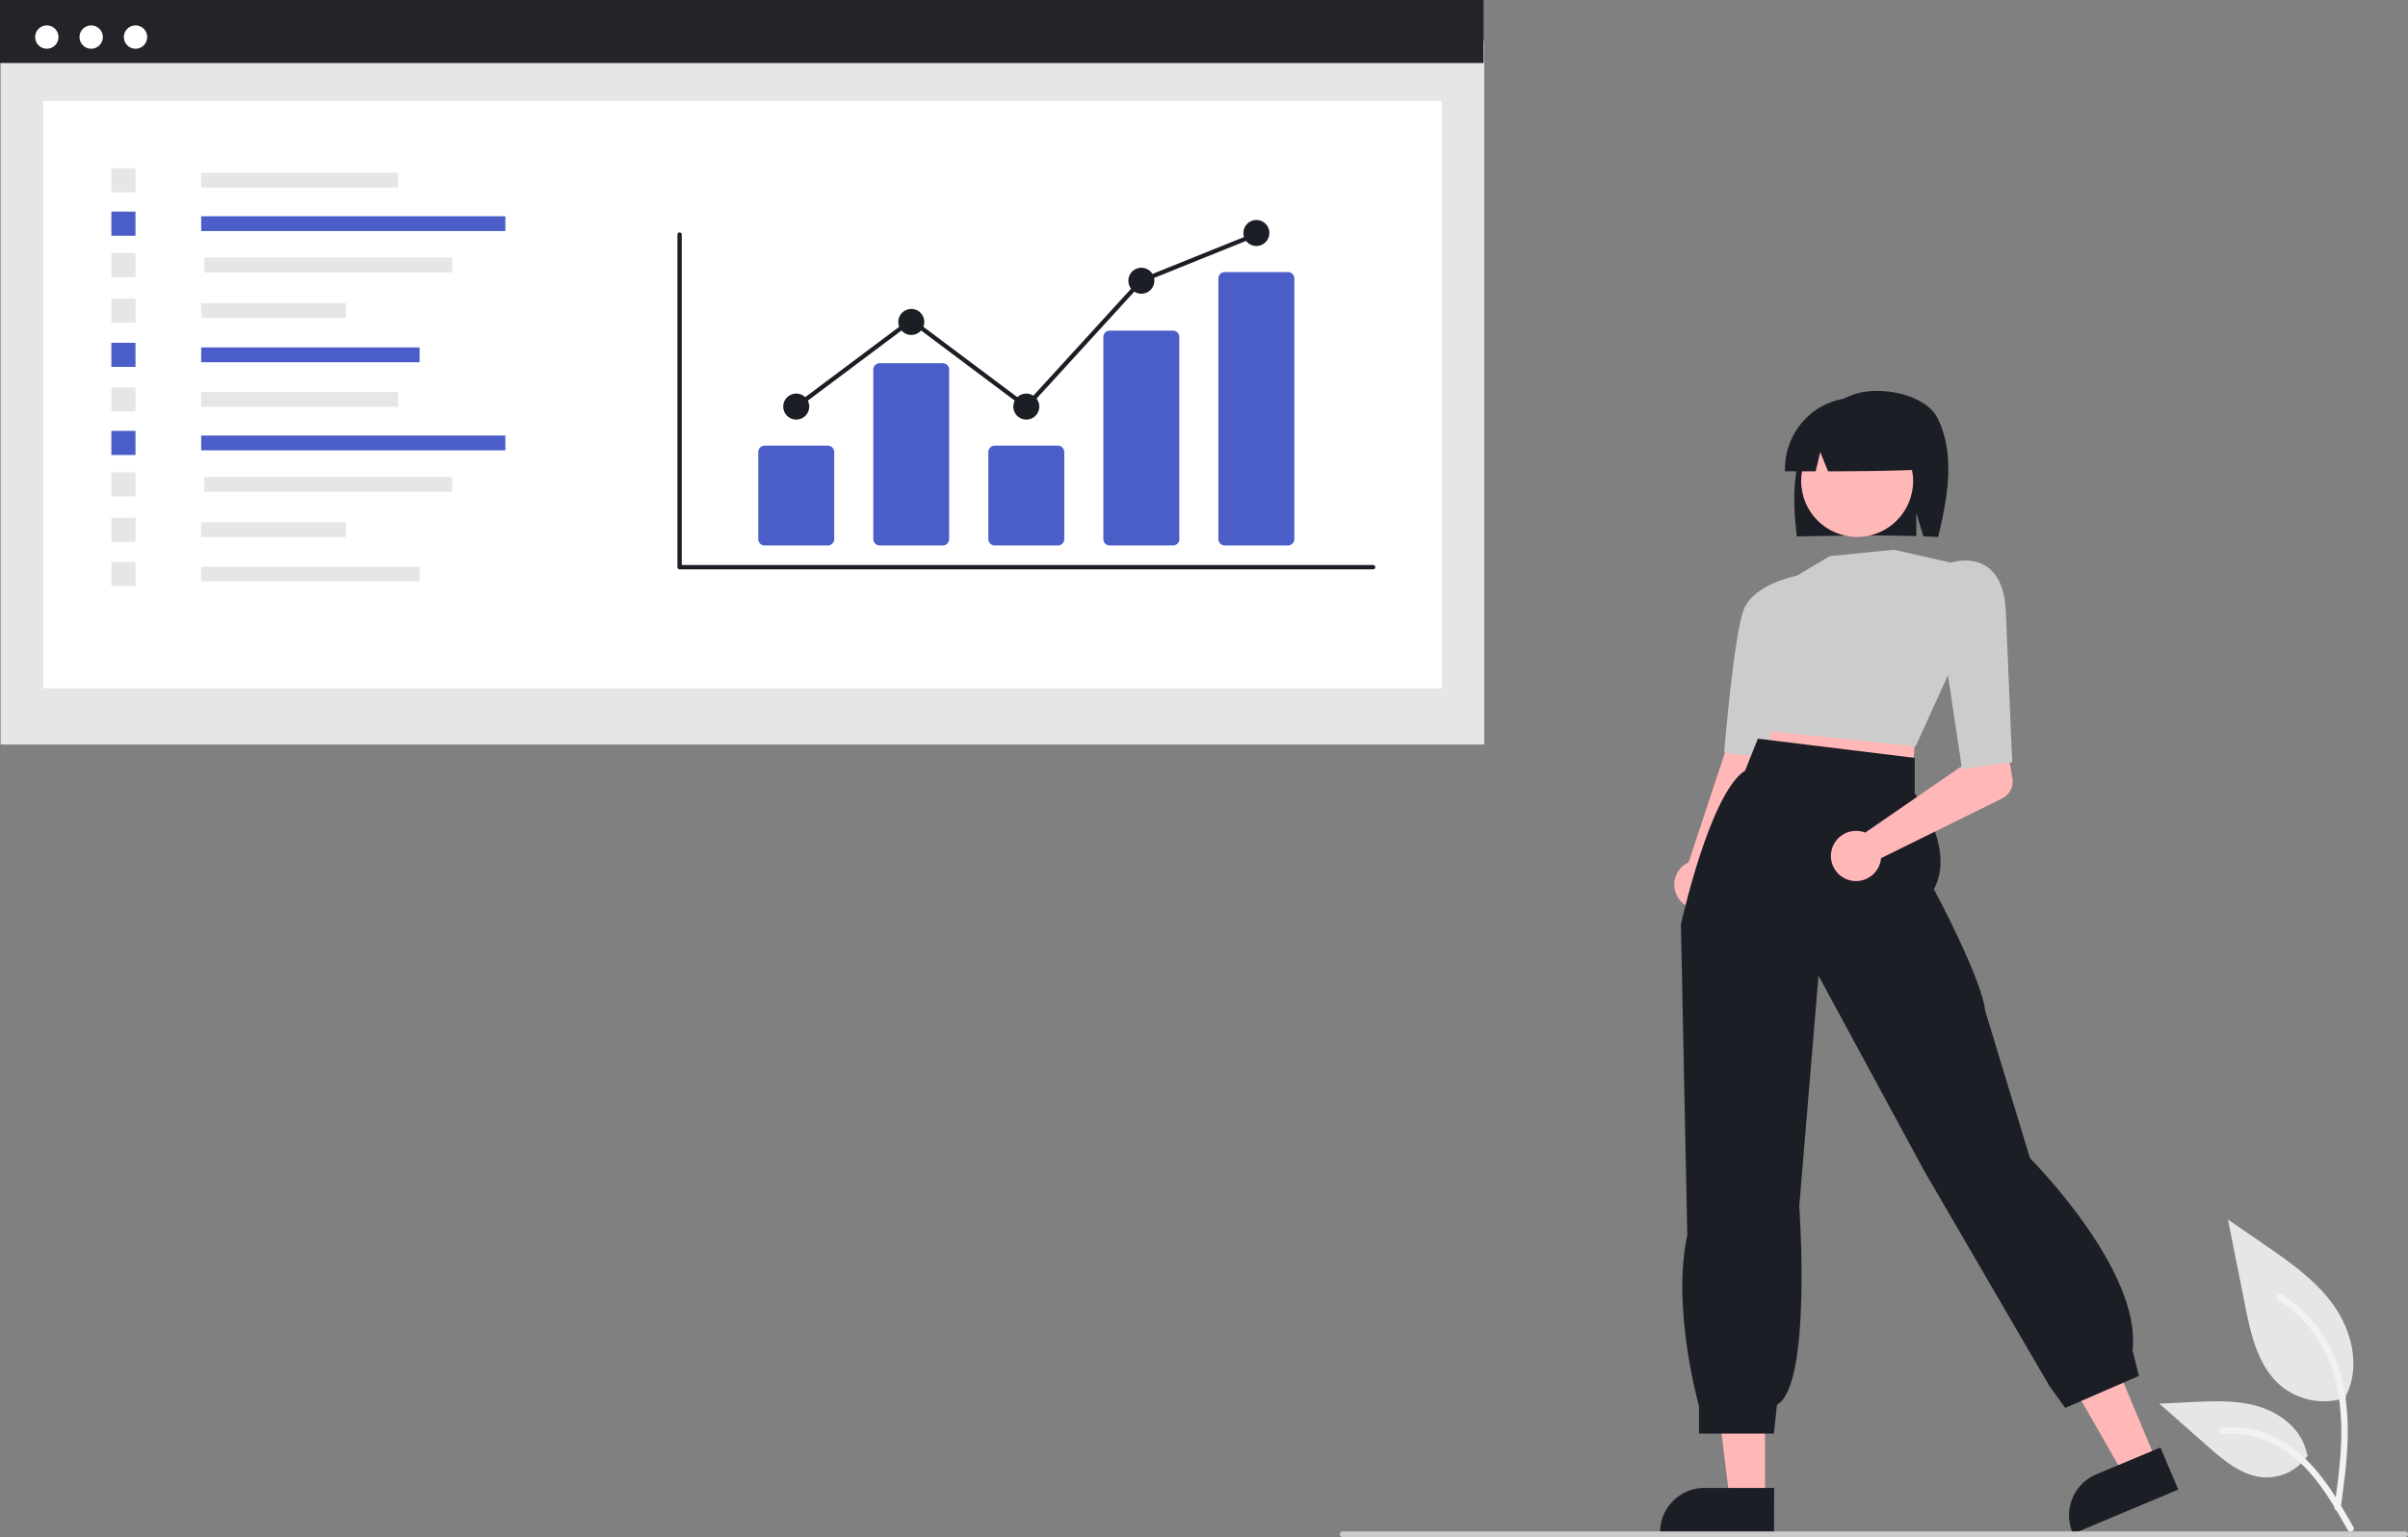
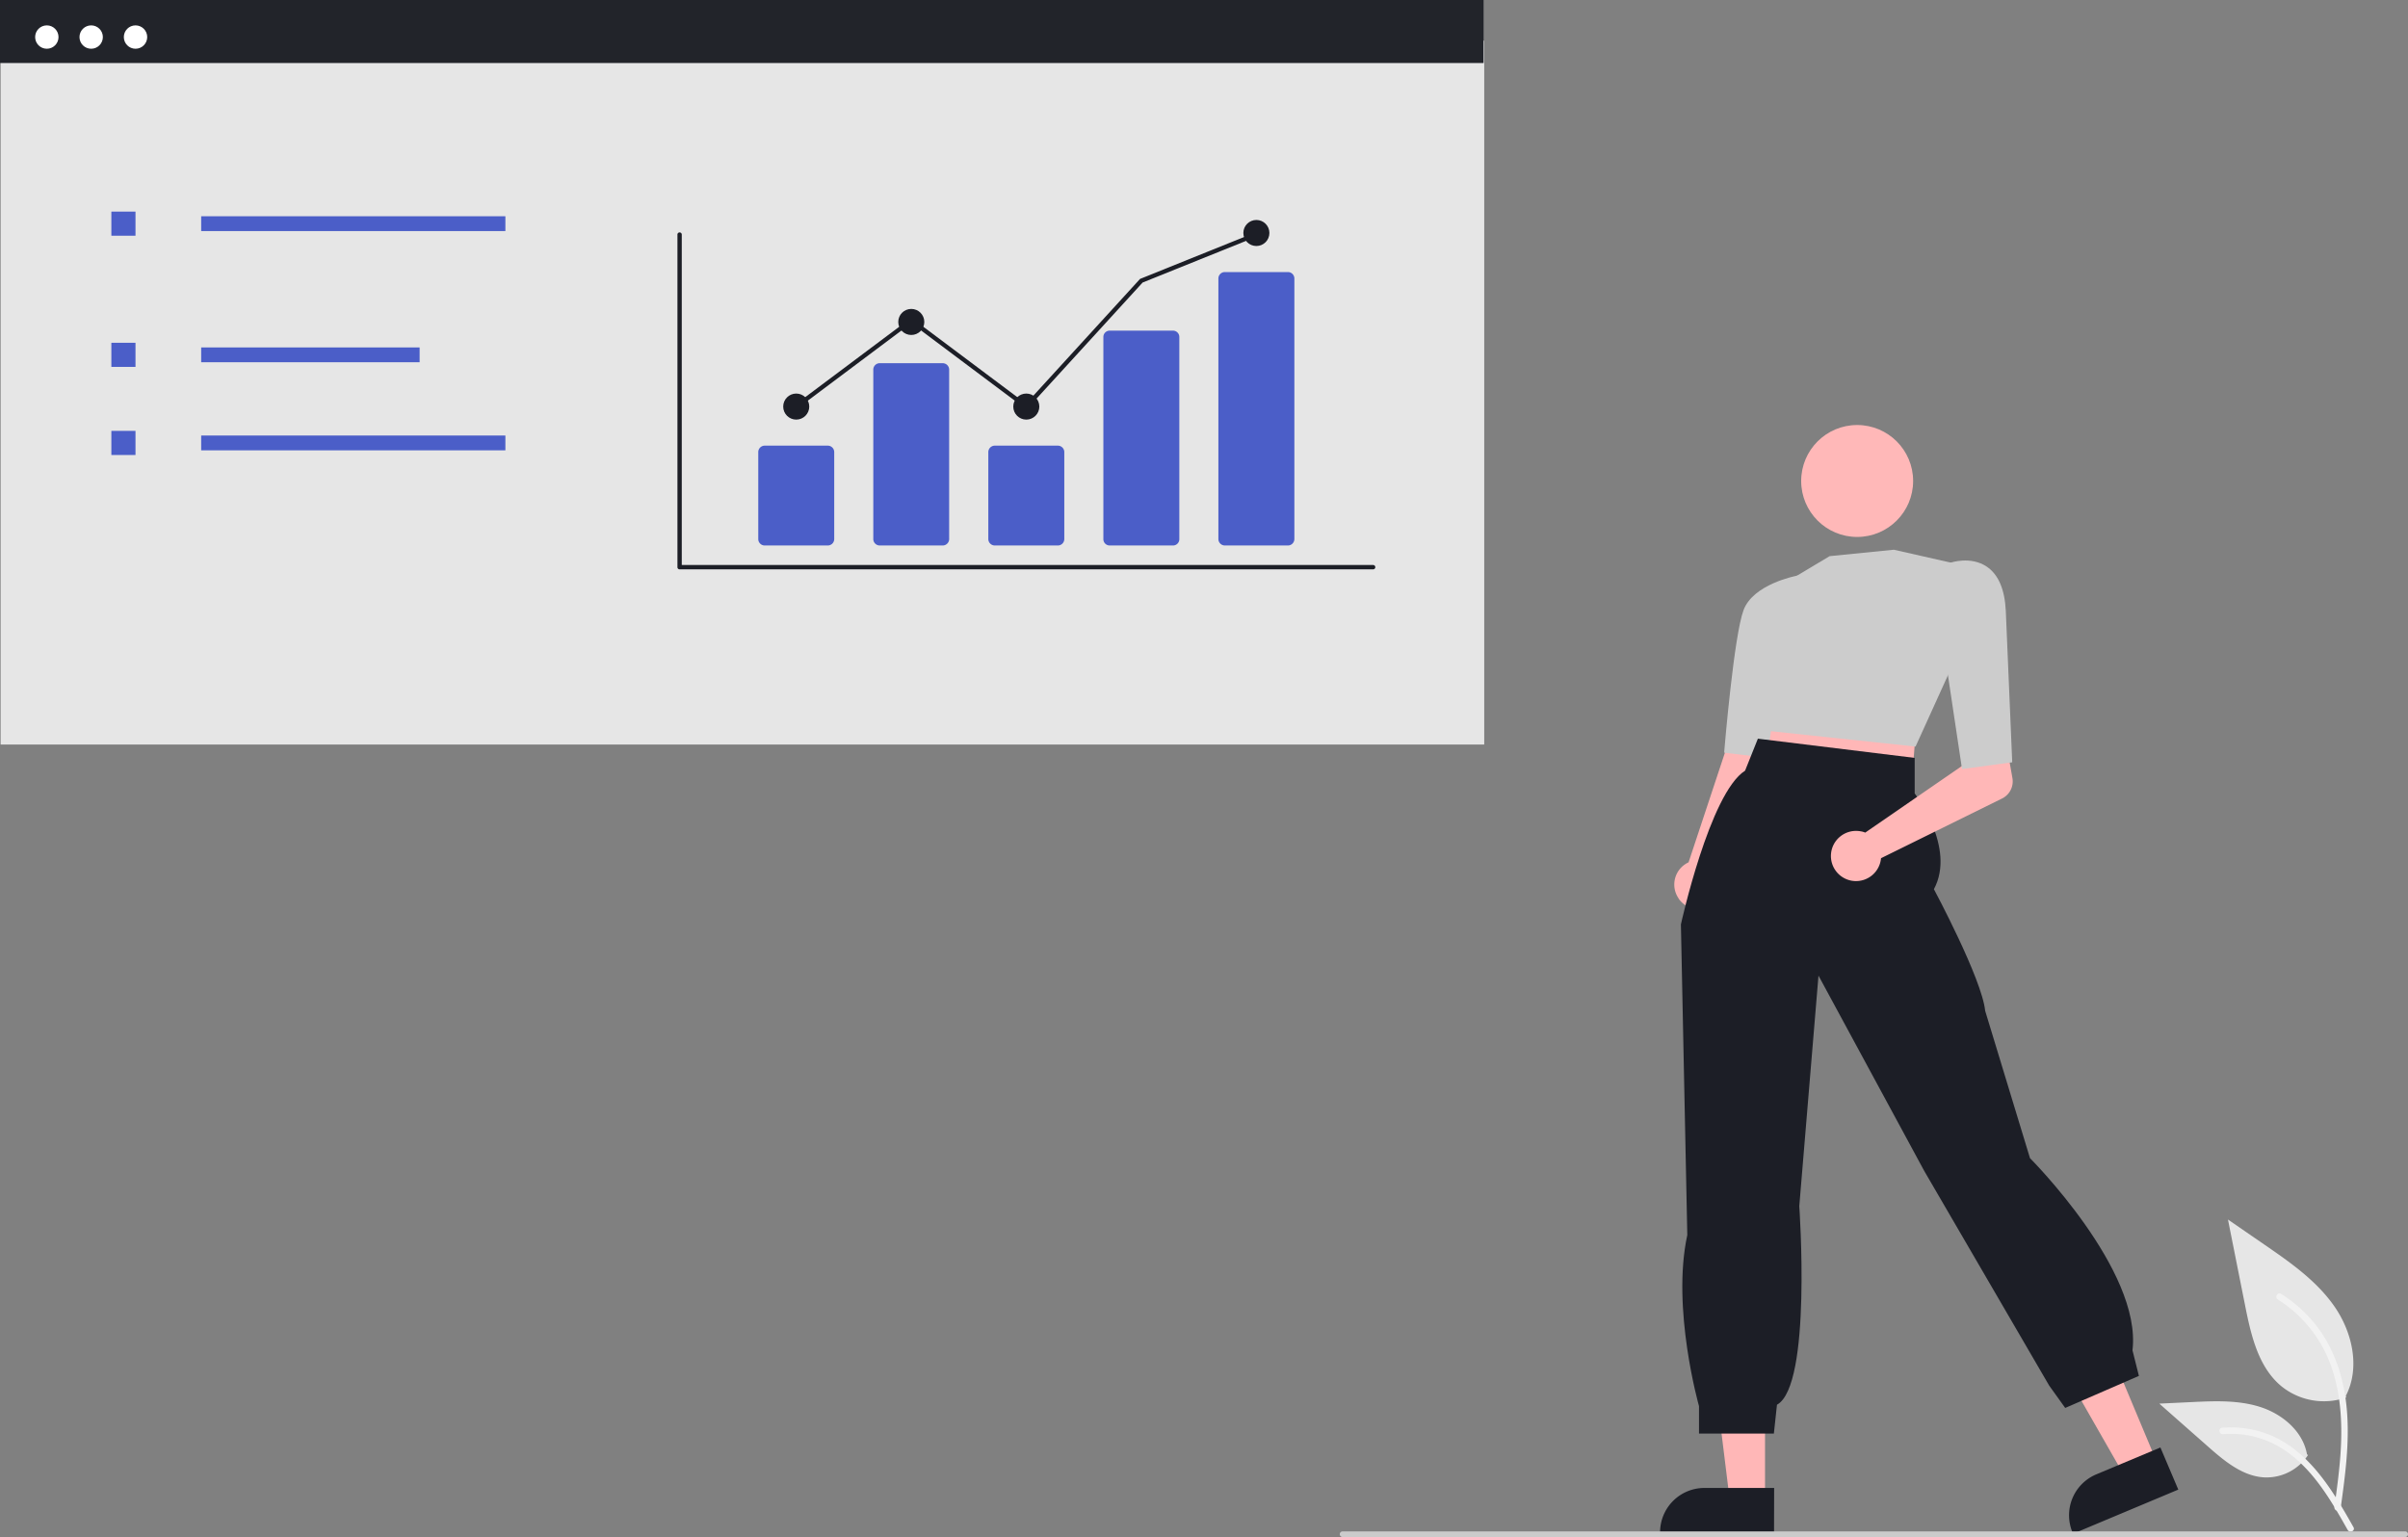
<svg xmlns="http://www.w3.org/2000/svg" id="Layer_1" data-name="Layer 1" viewBox="0 0 863.36 551.17">
  <rect x="0" y="0" width="863.36" height="551.17" fill="#808080" stroke="none" />
  <defs>
    <style>.cls-1{fill:#e6e6e6;}.cls-2{fill:#f2f2f2;}.cls-3{fill:#fff;}.cls-4{fill:#22242a;}.cls-5{fill:#1c1e26;}.cls-6{fill:#4b5ec8;}.cls-7{fill:#ffb7b7;}.cls-8{fill:#ffb8b8;}.cls-9{fill:#ccc;}.cls-10{fill:#cbcbcb;}</style>
  </defs>
  <title>launchs</title>
  <path id="af9c47ac-a2dc-4072-9acc-a467df334c71-268" class="cls-1" d="M841.22,501.13A24.23,24.23,0,0,1,817.84,497c-8.19-6.88-10.76-18.2-12.85-28.68l-6.18-31,12.94,8.91c9.3,6.4,18.82,13,25.26,22.3s9.25,21.94,4.08,32" />
  <path id="a2175a99-769b-4e22-9c2a-ba3916b1dd51-269" class="cls-2" d="M839.22,540.84c1.63-11.87,3.3-23.88,2.16-35.87-1-10.65-4.26-21.05-10.88-29.58A49.16,49.16,0,0,0,817.88,464c-1.27-.8-2.43,1.2-1.17,2a46.77,46.77,0,0,1,18.5,22.33c4,10.25,4.68,21.41,4,32.3-.42,6.58-1.32,13.12-2.21,19.65a1.19,1.19,0,0,0,.81,1.42,1.16,1.16,0,0,0,1.42-.8Z" />
  <path id="af3ce5ac-a957-487e-9ef8-bdcad0da5bae-270" class="cls-1" d="M827.5,521.8a17.84,17.84,0,0,1-15.53,8c-7.87-.37-14.42-5.86-20.32-11.07L774.2,503.34l11.55-.55c8.31-.4,16.83-.77,24.74,1.79s15.2,8.73,16.65,16.92" />
  <path id="baa57c63-949d-49ac-a818-33ae8c022157-271" class="cls-2" d="M843.82,547.66c-7.84-13.87-16.93-29.29-33.18-34.22A37.16,37.16,0,0,0,796.69,512c-1.48.13-1.11,2.41.36,2.29a34.37,34.37,0,0,1,22.28,5.89c6.28,4.27,11.17,10.22,15.3,16.52,2.54,3.86,4.81,7.88,7.08,11.9C842.44,549.88,844.56,549,843.82,547.66Z" />
  <rect id="b0eb2d2e-6002-4ca6-b573-2a3a0ae57324" class="cls-1" x="0.23" y="14.58" width="531.92" height="252.41" />
-   <rect id="b22521a2-b305-47e5-91b3-f89bb30cedaf" class="cls-3" x="15.44" y="36.23" width="501.5" height="210.59" />
  <rect id="b9a97102-17ad-4853-bba8-52d2fbac14c1" class="cls-4" width="531.92" height="22.6" />
  <circle id="f3a384f8-0054-45a4-b875-f53a31bc49a8" class="cls-3" cx="16.79" cy="13.29" r="4.19" />
  <circle id="a6ee8772-6be5-4bf0-b917-98ef2062699d" class="cls-3" cx="32.69" cy="13.29" r="4.19" />
  <circle id="a71cc61a-5bfc-4a03-b945-2c535d93104d" class="cls-3" cx="48.59" cy="13.29" r="4.19" />
  <path class="cls-5" d="M492.32,204.17H243.66a.77.77,0,0,1-.77-.78V84.21a.78.78,0,1,1,1.55,0v118.4H492.32a.78.78,0,0,1,0,1.56Z" />
  <path class="cls-6" d="M296.79,195.61H274.18a2.31,2.31,0,0,1-2.31-2.31V162.12a2.31,2.31,0,0,1,2.31-2.31h22.61a2.31,2.31,0,0,1,2.31,2.31V193.3A2.31,2.31,0,0,1,296.79,195.61Z" />
  <path class="cls-6" d="M338,195.61H315.42a2.31,2.31,0,0,1-2.31-2.31V132.55a2.3,2.3,0,0,1,2.31-2.31H338a2.32,2.32,0,0,1,2.31,2.31V193.3A2.32,2.32,0,0,1,338,195.61Z" />
  <path class="cls-6" d="M379.28,195.61H356.66a2.32,2.32,0,0,1-2.31-2.31V162.12a2.32,2.32,0,0,1,2.31-2.31h22.62a2.31,2.31,0,0,1,2.31,2.31V193.3A2.31,2.31,0,0,1,379.28,195.61Z" />
  <path class="cls-6" d="M420.52,195.61H397.91a2.26,2.26,0,0,1-2.31-2.21V120.77a2.26,2.26,0,0,1,2.31-2.2h22.61a2.26,2.26,0,0,1,2.31,2.2V193.4A2.26,2.26,0,0,1,420.52,195.61Z" />
  <path class="cls-6" d="M461.77,195.61H439.15a2.32,2.32,0,0,1-2.31-2.31V99.87a2.31,2.31,0,0,1,2.31-2.31h22.62a2.31,2.31,0,0,1,2.31,2.31V193.3A2.32,2.32,0,0,1,461.77,195.61Z" />
  <circle class="cls-5" cx="285.48" cy="145.8" r="4.67" />
  <circle class="cls-5" cx="326.73" cy="115.45" r="4.67" />
  <circle class="cls-5" cx="367.97" cy="145.8" r="4.67" />
-   <circle class="cls-5" cx="409.22" cy="100.67" r="4.67" />
  <circle class="cls-5" cx="450.46" cy="83.55" r="4.67" />
  <polygon class="cls-5" points="368.07 146.85 326.73 115.88 285.95 146.43 285.02 145.18 326.73 113.94 367.87 144.76 408.76 100.01 408.93 99.95 450.17 83.33 450.75 84.77 409.67 101.32 368.07 146.85" />
  <rect class="cls-1" x="72.13" y="61.97" width="70.63" height="5.31" />
  <rect class="cls-6" x="72.13" y="77.55" width="109.07" height="5.31" />
  <rect class="cls-1" x="73.26" y="92.39" width="88.89" height="5.31" />
  <rect class="cls-1" x="72.13" y="108.68" width="51.89" height="5.31" />
  <rect class="cls-6" x="72.13" y="124.59" width="78.32" height="5.31" />
  <rect class="cls-1" x="39.93" y="60.3" width="8.65" height="8.65" />
  <rect class="cls-6" x="39.93" y="75.88" width="8.65" height="8.65" />
  <rect class="cls-1" x="39.93" y="90.72" width="8.65" height="8.65" />
  <rect class="cls-1" x="39.93" y="107.01" width="8.65" height="8.65" />
  <rect class="cls-6" x="39.93" y="122.92" width="8.65" height="8.65" />
  <rect class="cls-1" x="72.13" y="140.59" width="70.63" height="5.31" />
  <rect class="cls-6" x="72.13" y="156.18" width="109.07" height="5.31" />
  <rect class="cls-1" x="73.26" y="171.02" width="88.89" height="5.31" />
  <rect class="cls-1" x="72.13" y="187.31" width="51.89" height="5.31" />
  <rect class="cls-1" x="72.13" y="203.21" width="78.32" height="5.31" />
  <rect class="cls-1" x="39.93" y="138.92" width="8.65" height="8.65" />
  <rect class="cls-6" x="39.93" y="154.51" width="8.65" height="8.65" />
  <rect class="cls-1" x="39.93" y="169.35" width="8.65" height="8.65" />
  <rect class="cls-1" x="39.93" y="185.64" width="8.65" height="8.65" />
  <rect class="cls-1" x="39.93" y="201.54" width="8.65" height="8.65" />
-   <path class="cls-5" d="M645.58,162.8c3-9.48,9.74-18.18,19.1-21.38s25.68-.21,30.09,8.69c6.36,12.82,3.5,28.52.13,42.45-1.76-.1-3.53-.17-5.31-.24l-2.52-8.39v8.31c-13.89-.43-28.35-.16-42.82.12C643,182.5,642.6,172.28,645.58,162.8Z" />
  <polygon class="cls-7" points="773.22 524.09 761.53 528.99 737.08 486.25 754.33 479.02 773.22 524.09" />
  <path class="cls-5" d="M781,534.17,743.27,550l-.2-.48a15.9,15.9,0,0,1,8.52-20.81h0l23-9.64Z" />
  <path class="cls-7" d="M601.86,322.19A8.75,8.75,0,0,1,604.07,310a9,9,0,0,1,1.35-.77l25.11-75.78,16.82,9-30,71.67a8.81,8.81,0,0,1-15.51,8.1Z" />
  <polygon class="cls-7" points="632.83 537.68 620.15 537.68 614.13 488.81 632.83 488.81 632.83 537.68" />
  <path class="cls-5" d="M636.06,550H595.2v-.52a15.9,15.9,0,0,1,15.9-15.9h25Z" />
  <polygon class="cls-7" points="683.62 259.72 686.49 267.18 685.92 274.65 630.8 267.76 632.52 261.44 638.84 253.98 683.62 259.72" />
  <circle class="cls-8" cx="665.86" cy="172.48" r="20.07" />
  <path class="cls-9" d="M686.8,267.72l-54.66-5.81-2.37-7.75c-.73-1-7.67-10.84-6.13-20.67A17.13,17.13,0,0,1,631,222l13.29-15.56,11.69-7,23-2.3h.08l20.69,4.69-.25,37.92Z" />
  <path class="cls-9" d="M633.52,271.74l-15.31-1.82,0-.48c.14-1.69,3.49-41.51,6.92-50.66,3.5-9.34,18.68-12.25,19.32-12.37l.19,0,3.37,2-9.31,29.08Z" />
  <path class="cls-5" d="M686.49,271.78v12.75s14.93,19.4,6.89,34.33c0,0,17.23,32.15,18.38,43.63l16.07,52.83s40.19,40.19,36.75,68.9l2.3,9.18-26.42,11.49-5.74-8-44.78-76.94L652,349.86l-6.89,82.68s4.6,64.31-8,71.2L636,514.07H609.16v-9.82s-9.94-35-4.2-61.37l-2.29-111.39s10.33-47.08,23-55.12l4.6-11.48Z" />
  <path class="cls-7" d="M667.41,298.15a8.11,8.11,0,0,1,1.35.42l35-24.12-.81-10.3,15.39-3.24,3.19,18.1a6.85,6.85,0,0,1-3.72,7.34l-43.39,21.4A9,9,0,1,1,666.3,298a8.51,8.51,0,0,1,1.11.17Z" />
  <path class="cls-9" d="M703.46,275.78l-7.13-47.56-5.85-24.58,8.75-1.82c.23-.09,7.35-2.5,13.1,1.38,4.14,2.79,6.43,8.08,6.82,15.73l2.31,54.43Z" />
-   <path class="cls-5" d="M652.07,146.35a25.21,25.21,0,0,1,38.32,22c-11.22.52-23,.65-34.95.67l-2.82-6.91L651,169H640A25.75,25.75,0,0,1,652.07,146.35Z" />
  <path class="cls-10" d="M862.36,551.17h-381a1,1,0,0,1,0-2h381a1,1,0,0,1,0,2Z" />
</svg>